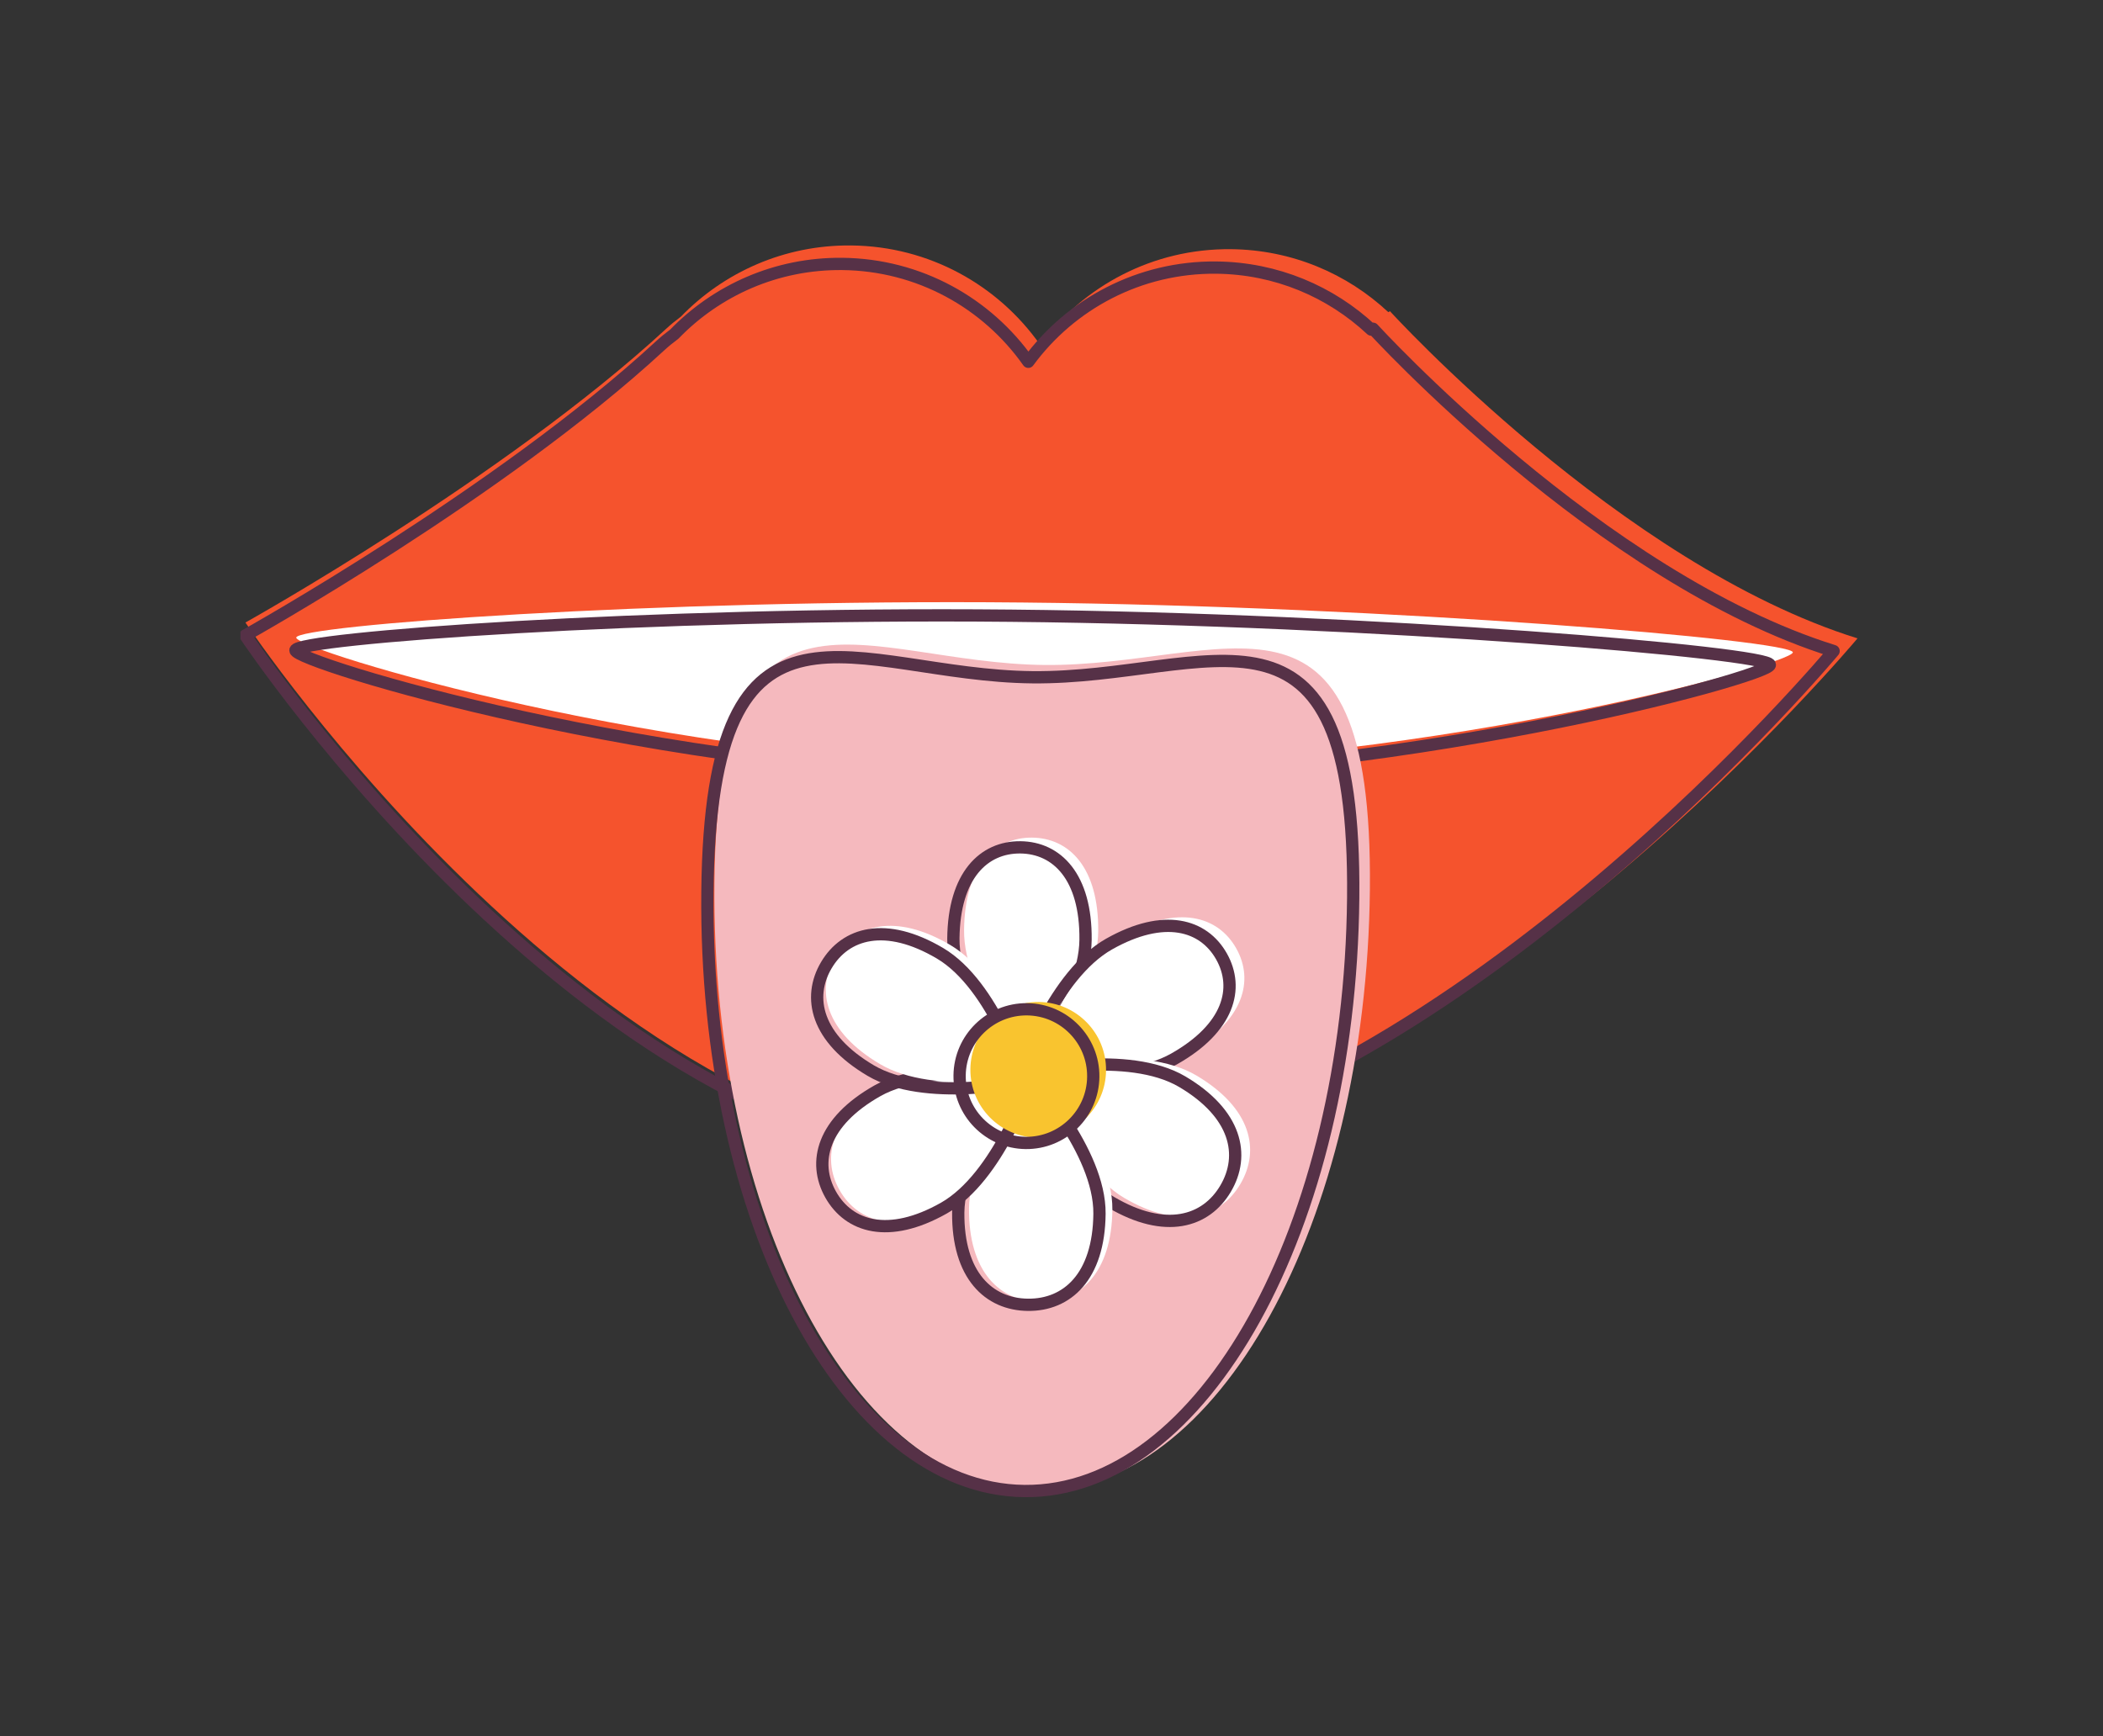
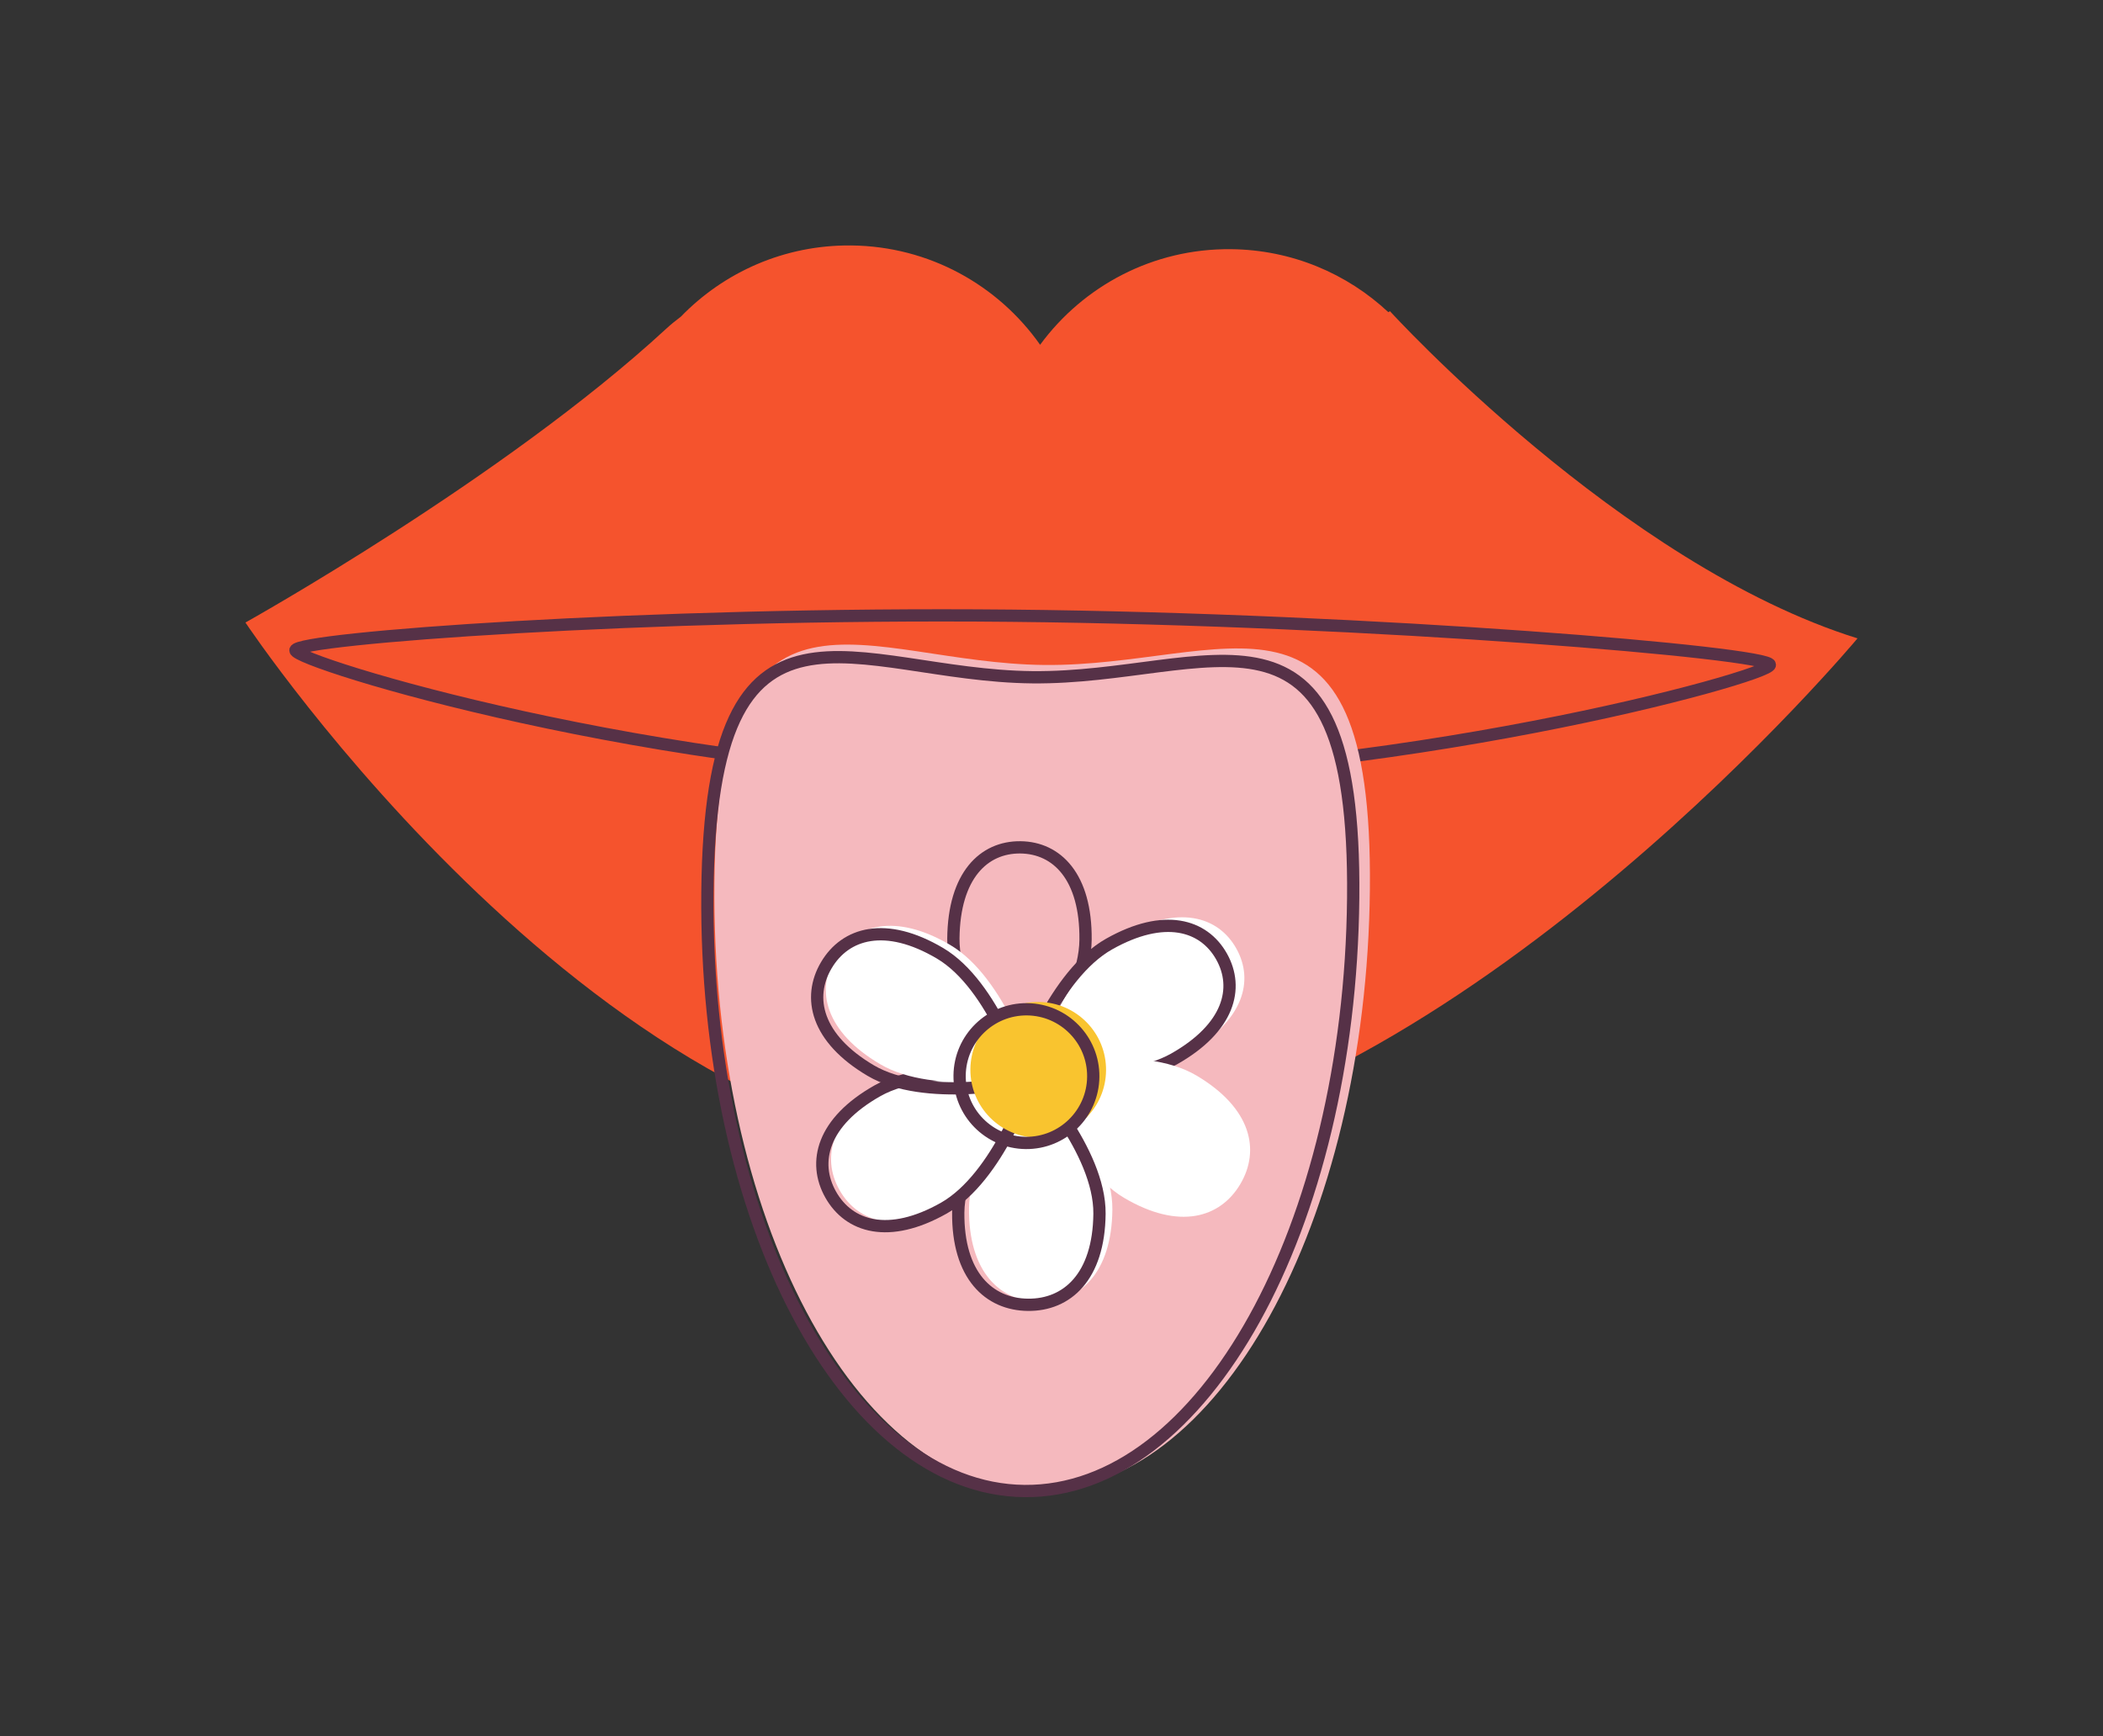
<svg xmlns="http://www.w3.org/2000/svg" zoomAndPan="magnify" preserveAspectRatio="xMidYMid meet" version="1.0" viewBox="-19.35 -15.96 214.19 176.87">
  <rect x="-19.35" y="-15.96" width="214.19" height="176.87" fill="#333333" stroke="none" />
  <defs>
    <clipPath id="824718c364">
      <path d="M 5.141 9 L 170 9 L 170 102 L 5.141 102 Z M 5.141 9 " clip-rule="nonzero" />
    </clipPath>
    <clipPath id="e0ccc31602">
-       <path d="M 5.141 8.535 L 170.344 8.535 L 170.344 102.676 L 5.141 102.676 Z M 5.141 8.535 " clip-rule="nonzero" />
-     </clipPath>
+       </clipPath>
    <clipPath id="de5e8f9f8a">
      <path d="M 52 49 L 121 49 L 121 136.559 L 52 136.559 Z M 52 49 " clip-rule="nonzero" />
    </clipPath>
  </defs>
  <g clip-path="url(#824718c364)">
    <path fill="#f5532d" d="M 169.836 49.066 C 145.742 41.555 122.219 15.742 122.219 15.742 L 122.047 15.836 C 117.848 11.91 112.227 9.484 106.023 9.422 C 98.055 9.344 90.969 13.191 86.586 19.16 C 82.32 13.105 75.309 9.121 67.34 9.043 C 60.539 8.977 54.379 11.77 49.992 16.301 C 49.48 16.68 48.977 17.09 48.48 17.547 C 32.023 32.734 5.648 47.453 5.648 47.453 C 5.648 47.453 42.547 102.914 84.508 101.988 C 87.086 102.016 89.602 101.773 92.031 101.293 C 131.496 95.035 169.836 49.066 169.836 49.066 " fill-opacity="1" fill-rule="nonzero" />
  </g>
  <g clip-path="url(#e0ccc31602)">
    <path stroke-linecap="round" transform="matrix(0.025, 0, 0, -0.025, 5.141, 136.423)" fill="none" stroke-linejoin="round" d="M 6490.446 3442.648 C 5540.937 3738.677 4613.903 4755.92 4613.903 4755.92 L 4607.13 4752.225 C 4441.643 4906.936 4220.122 5002.533 3975.664 5004.996 C 3661.624 5008.075 3382.375 4856.443 3209.653 4621.221 C 3041.549 4859.83 2765.225 5016.85 2451.185 5019.929 C 2183.173 5022.546 1940.408 4912.478 1767.532 4733.906 C 1747.366 4718.974 1727.508 4702.81 1707.957 4684.799 C 1059.403 4086.276 19.993 3506.226 19.993 3506.226 C 19.993 3506.226 1474.121 1320.57 3127.756 1357.054 C 3229.357 1355.976 3328.495 1365.521 3424.247 1384.455 C 4979.514 1631.069 6490.446 3442.648 6490.446 3442.648 Z M 6490.446 3442.648 " stroke="#563147" stroke-width="50" stroke-opacity="1" stroke-miterlimit="10" />
  </g>
-   <path fill="#ffffff" d="M 163.25 50.492 C 163.238 51.719 123.848 62.516 86.07 62.141 C 48.289 61.77 10.809 50.219 10.82 48.992 C 10.832 47.766 47.004 45.039 84.785 45.414 C 122.566 45.785 163.262 49.266 163.25 50.492 " fill-opacity="1" fill-rule="nonzero" />
  <path stroke-linecap="round" transform="matrix(0.025, 0, 0, -0.025, 5.141, 136.423)" fill="none" stroke-linejoin="round" d="M 6230.9 3386.459 C 6230.439 3338.122 4678.097 2912.628 3189.332 2927.407 C 1700.414 2942.031 223.349 3397.235 223.811 3445.573 C 224.273 3493.91 1649.767 3601.361 3138.686 3586.583 C 4627.604 3571.958 6231.362 3434.797 6230.9 3386.459 Z M 6230.9 3386.459 " stroke="#563147" stroke-width="50" stroke-opacity="1" stroke-miterlimit="10" />
  <path fill="#f5b9be" d="M 120.172 74.617 C 119.836 108.652 104.621 136.098 86.188 135.914 C 67.754 135.734 53.082 107.996 53.414 73.961 C 53.75 39.926 68.582 51.594 87.016 51.777 C 105.449 51.957 120.508 40.582 120.172 74.617 " fill-opacity="1" fill-rule="nonzero" />
  <g clip-path="url(#de5e8f9f8a)">
    <path stroke-linecap="round" transform="matrix(0.025, 0, 0, -0.025, 5.141, 136.423)" fill="none" stroke-linejoin="round" d="M 4533.238 2435.719 C 4519.999 1094.43 3920.399 12.84 3193.95 20.075 C 2467.502 27.156 1889.3 1120.292 1902.385 2461.581 C 1915.624 3802.87 2500.138 3343.048 3226.586 3335.813 C 3953.034 3328.731 4546.477 3777.008 4533.238 2435.719 Z M 4533.238 2435.719 " stroke="#563147" stroke-width="50" stroke-opacity="1" stroke-miterlimit="10" />
  </g>
-   <path fill="#ffffff" d="M 78.84 78.785 C 78.777 85.312 85.531 93.008 85.531 93.008 C 85.531 93.008 92.441 85.445 92.504 78.918 C 92.566 72.391 89.539 69.402 85.766 69.363 C 81.992 69.328 78.906 72.254 78.84 78.785 " fill-opacity="1" fill-rule="nonzero" />
  <path stroke-linecap="round" transform="matrix(0.025, 0, 0, -0.025, 5.141, 136.423)" fill="none" stroke-linejoin="round" d="M 2904.387 2271.464 C 2901.924 2014.228 3168.088 1710.964 3168.088 1710.964 C 3168.088 1710.964 3440.41 2008.994 3442.873 2266.23 C 3445.336 2523.465 3326.032 2641.23 3177.325 2642.77 C 3028.618 2644.155 2907.004 2528.853 2904.387 2271.464 Z M 2904.387 2271.464 " stroke="#563147" stroke-width="50" stroke-opacity="1" stroke-miterlimit="10" />
  <path fill="#ffffff" d="M 94.941 79.359 C 89.258 82.566 85.965 92.262 85.965 92.262 C 85.965 92.262 95.965 94.453 101.648 91.246 C 107.336 88.035 108.41 83.922 106.559 80.641 C 104.707 77.359 100.629 76.152 94.941 79.359 " fill-opacity="1" fill-rule="nonzero" />
  <path stroke-linecap="round" transform="matrix(0.025, 0, 0, -0.025, 5.141, 136.423)" fill="none" stroke-linejoin="round" d="M 3538.932 2248.834 C 3314.948 2122.449 3185.176 1740.367 3185.176 1740.367 C 3185.176 1740.367 3579.265 1654.006 3803.249 1780.392 C 4027.388 1906.931 4069.721 2069.031 3996.753 2198.342 C 3923.785 2327.652 3763.071 2375.22 3538.932 2248.834 Z M 3538.932 2248.834 " stroke="#563147" stroke-width="50" stroke-opacity="1" stroke-miterlimit="10" />
  <path fill="#ffffff" d="M 102.496 93.59 C 96.871 90.273 86.625 92.625 86.625 92.625 C 86.625 92.625 89.512 102.734 95.133 106.055 C 100.758 109.375 104.949 108.09 106.98 104.648 C 109.016 101.207 108.117 96.91 102.496 93.59 " fill-opacity="1" fill-rule="nonzero" />
-   <path stroke-linecap="round" transform="matrix(0.025, 0, 0, -0.025, 5.141, 136.423)" fill="none" stroke-linejoin="round" d="M 3836.655 1688.027 C 3614.979 1818.723 3211.192 1726.05 3211.192 1726.05 C 3211.192 1726.05 3324.954 1327.651 3546.476 1196.801 C 3768.151 1065.951 3933.33 1116.598 4013.379 1252.22 C 4093.582 1387.842 4058.176 1557.177 3836.655 1688.027 Z M 3836.655 1688.027 " stroke="#563147" stroke-width="50" stroke-opacity="1" stroke-miterlimit="10" />
  <path fill="#ffffff" d="M 93.945 107.25 C 94.008 100.719 86.785 93.02 86.785 93.02 C 86.785 93.02 79.41 100.574 79.344 107.105 C 79.281 113.633 82.52 116.621 86.551 116.66 C 90.582 116.703 93.879 113.777 93.945 107.25 " fill-opacity="1" fill-rule="nonzero" />
  <path stroke-linecap="round" transform="matrix(0.025, 0, 0, -0.025, 5.141, 136.423)" fill="none" stroke-linejoin="round" d="M 3499.677 1149.695 C 3502.141 1407.084 3217.503 1710.502 3217.503 1710.502 C 3217.503 1710.502 2926.863 1412.78 2924.246 1155.391 C 2921.783 898.155 3049.4 780.39 3208.267 778.851 C 3367.134 777.158 3497.06 892.459 3499.677 1149.695 Z M 3499.677 1149.695 " stroke="#563147" stroke-width="50" stroke-opacity="1" stroke-miterlimit="10" />
  <path fill="#ffffff" d="M 77.844 106.672 C 83.531 103.461 86.746 93.645 86.746 93.645 C 86.746 93.645 76.68 91.324 70.992 94.531 C 65.305 97.742 64.266 101.91 66.156 105.266 C 68.047 108.617 72.156 109.879 77.844 106.672 " fill-opacity="1" fill-rule="nonzero" />
  <path stroke-linecap="round" transform="matrix(0.025, 0, 0, -0.025, 5.141, 136.423)" fill="none" stroke-linejoin="round" d="M 2865.132 1172.478 C 3089.271 1299.018 3215.964 1685.872 3215.964 1685.872 C 3215.964 1685.872 2819.258 1777.313 2595.12 1650.927 C 2370.981 1524.388 2330.033 1360.132 2404.541 1227.897 C 2479.048 1095.816 2640.994 1045.939 2865.132 1172.478 Z M 2865.132 1172.478 " stroke="#563147" stroke-width="50" stroke-opacity="1" stroke-miterlimit="10" />
  <path fill="#ffffff" d="M 70.293 92.441 C 75.914 95.758 86.062 93.574 86.062 93.574 C 86.062 93.574 83.074 83.633 77.453 80.312 C 71.832 76.992 67.68 78.203 65.703 81.555 C 63.727 84.902 64.672 89.121 70.293 92.441 " fill-opacity="1" fill-rule="nonzero" />
  <path stroke-linecap="round" transform="matrix(0.025, 0, 0, -0.025, 5.141, 136.423)" fill="none" stroke-linejoin="round" d="M 2567.564 1733.286 C 2789.085 1602.59 3189.024 1688.643 3189.024 1688.643 C 3189.024 1688.643 3071.259 2080.423 2849.738 2211.273 C 2628.217 2342.123 2464.578 2294.401 2386.683 2162.32 C 2308.789 2030.392 2346.043 1864.136 2567.564 1733.286 Z M 2567.564 1733.286 " stroke="#563147" stroke-width="50" stroke-opacity="1" stroke-miterlimit="10" />
  <path fill="#f9c42f" d="M 79.484 92.949 C 79.445 96.762 82.508 99.887 86.324 99.926 C 90.141 99.961 93.266 96.898 93.301 93.082 C 93.34 89.27 90.277 86.145 86.461 86.105 C 82.645 86.07 79.52 89.133 79.484 92.949 " fill-opacity="1" fill-rule="nonzero" />
  <path stroke-linecap="round" transform="matrix(0.025, 0, 0, -0.025, 5.141, 136.423)" fill="none" stroke-linejoin="round" d="M 2929.788 1713.273 C 2928.248 1563.027 3048.938 1439.874 3199.338 1438.335 C 3349.739 1436.949 3472.892 1557.639 3474.277 1708.039 C 3475.817 1858.286 3355.127 1981.439 3204.726 1982.978 C 3054.326 1984.364 2931.327 1863.674 2929.788 1713.273 Z M 2929.788 1713.273 " stroke="#563147" stroke-width="50" stroke-opacity="1" stroke-miterlimit="10" />
</svg>